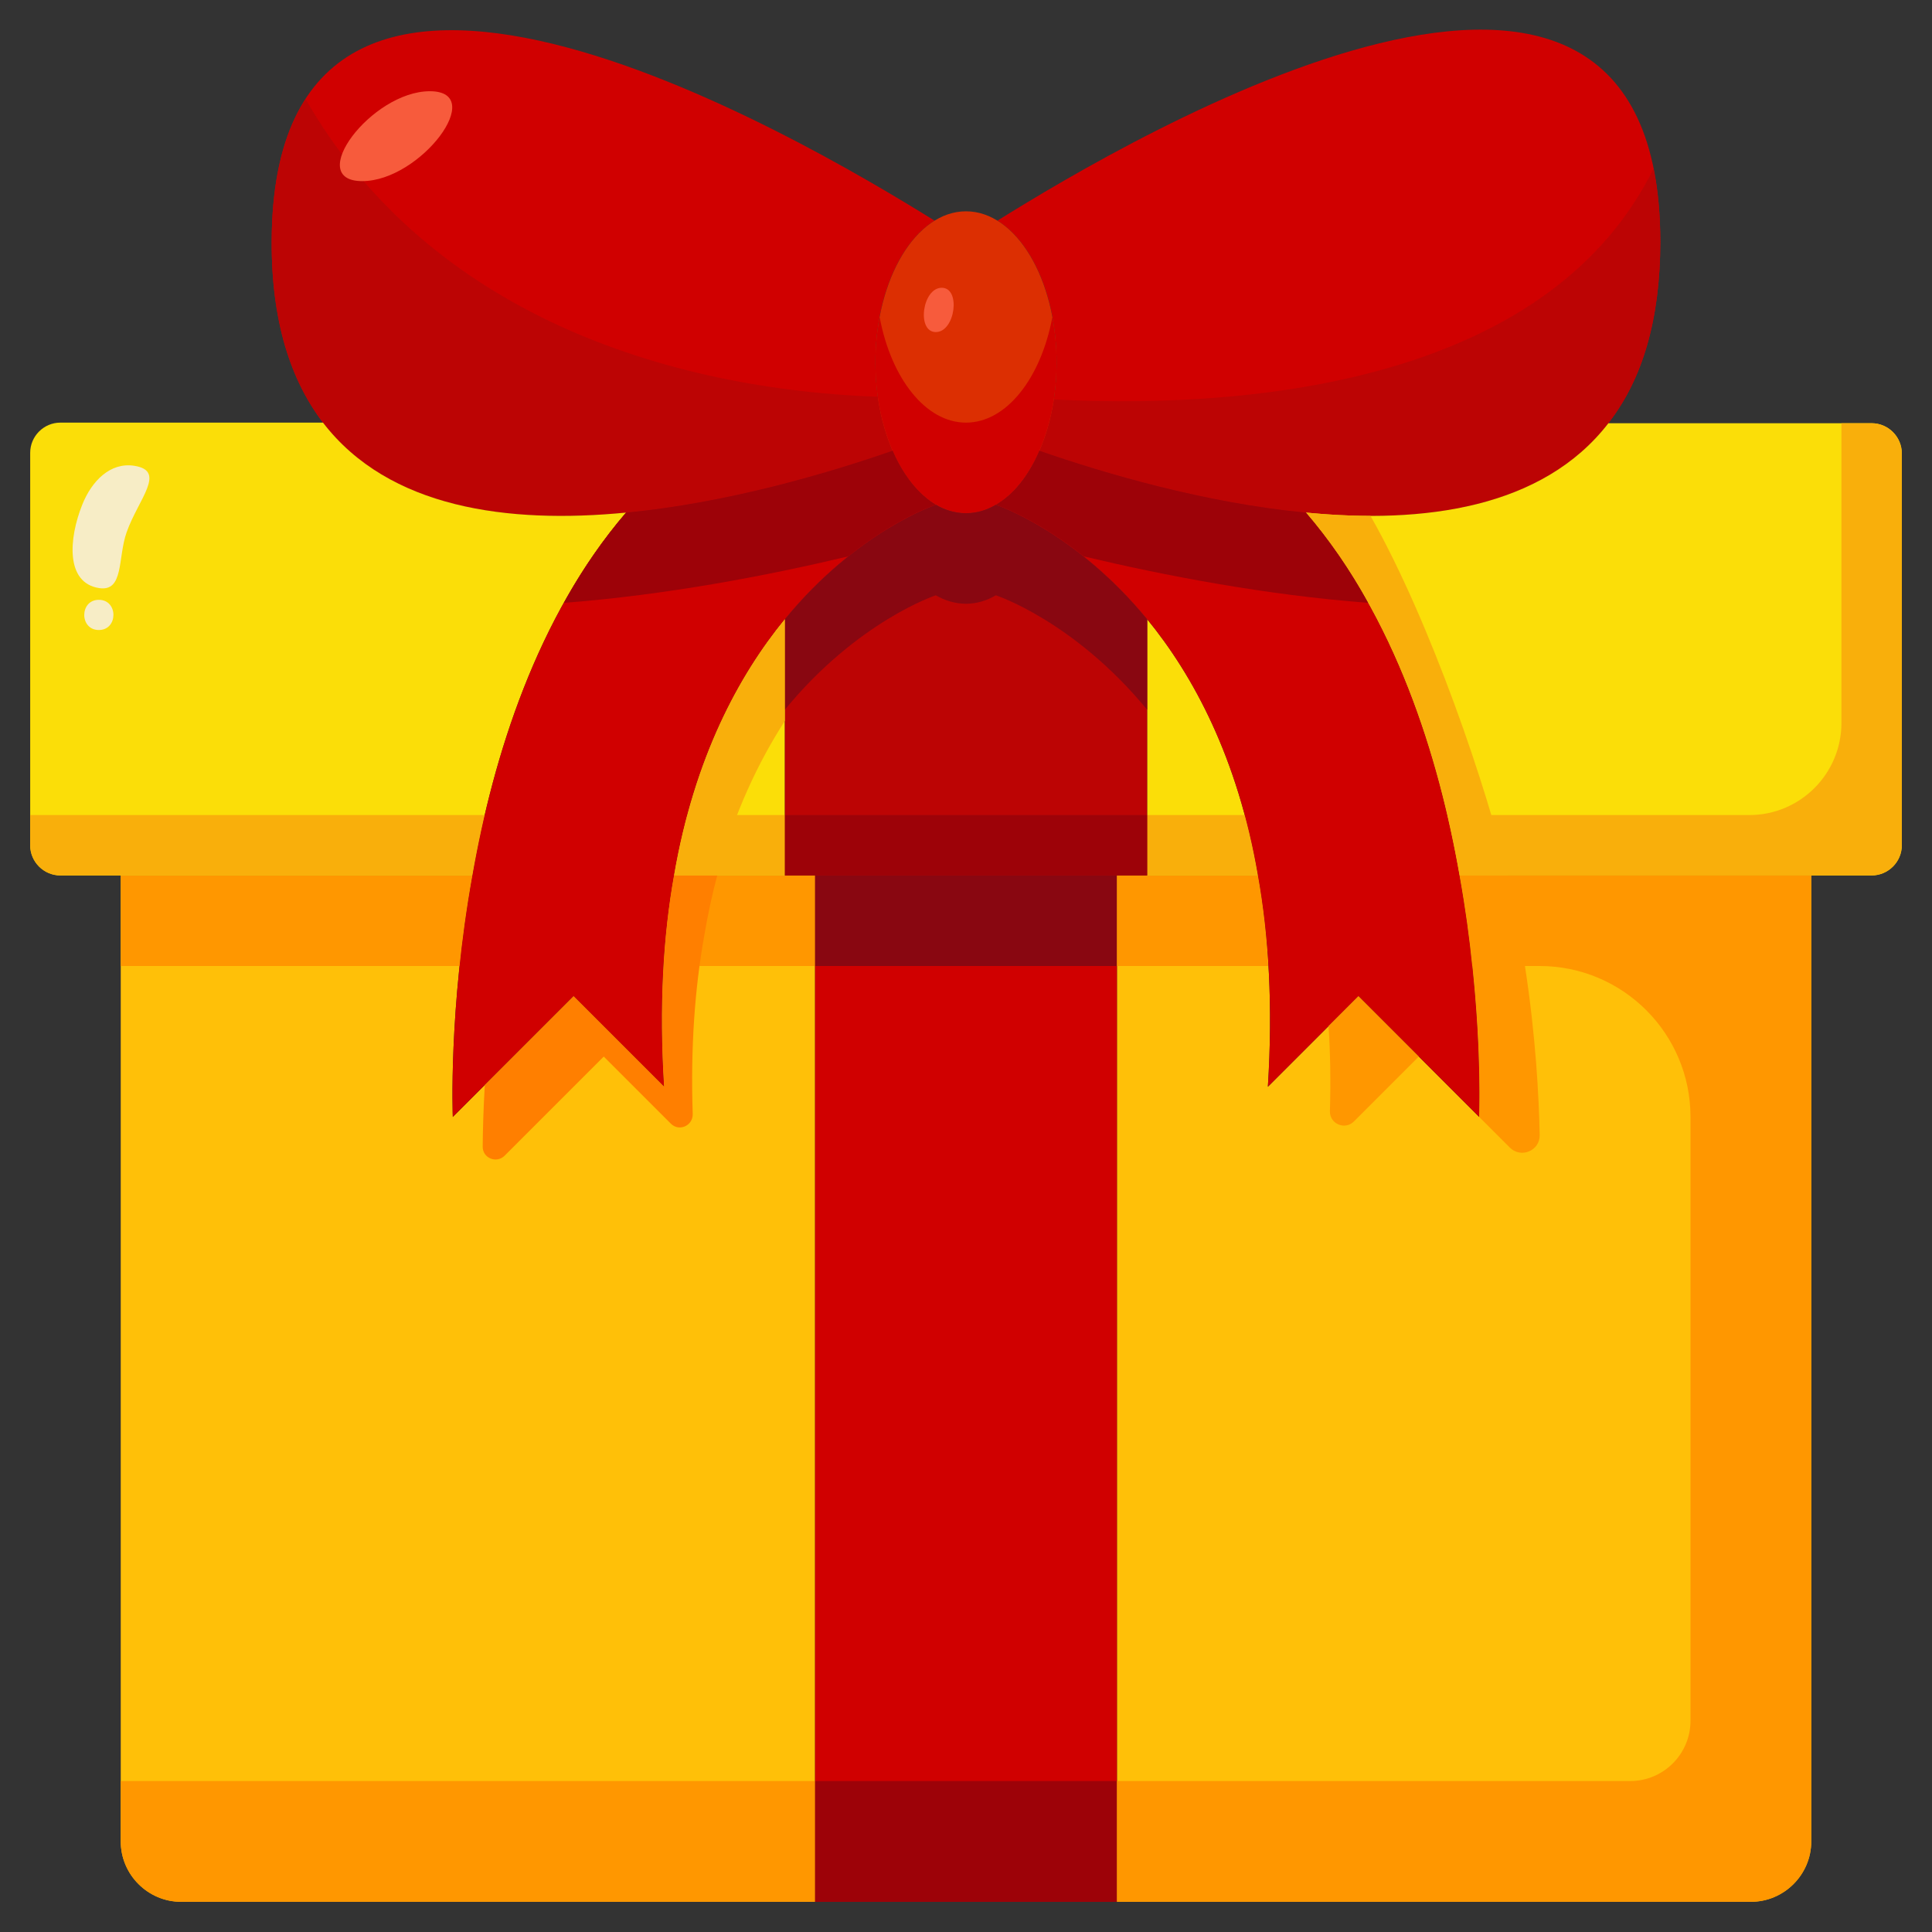
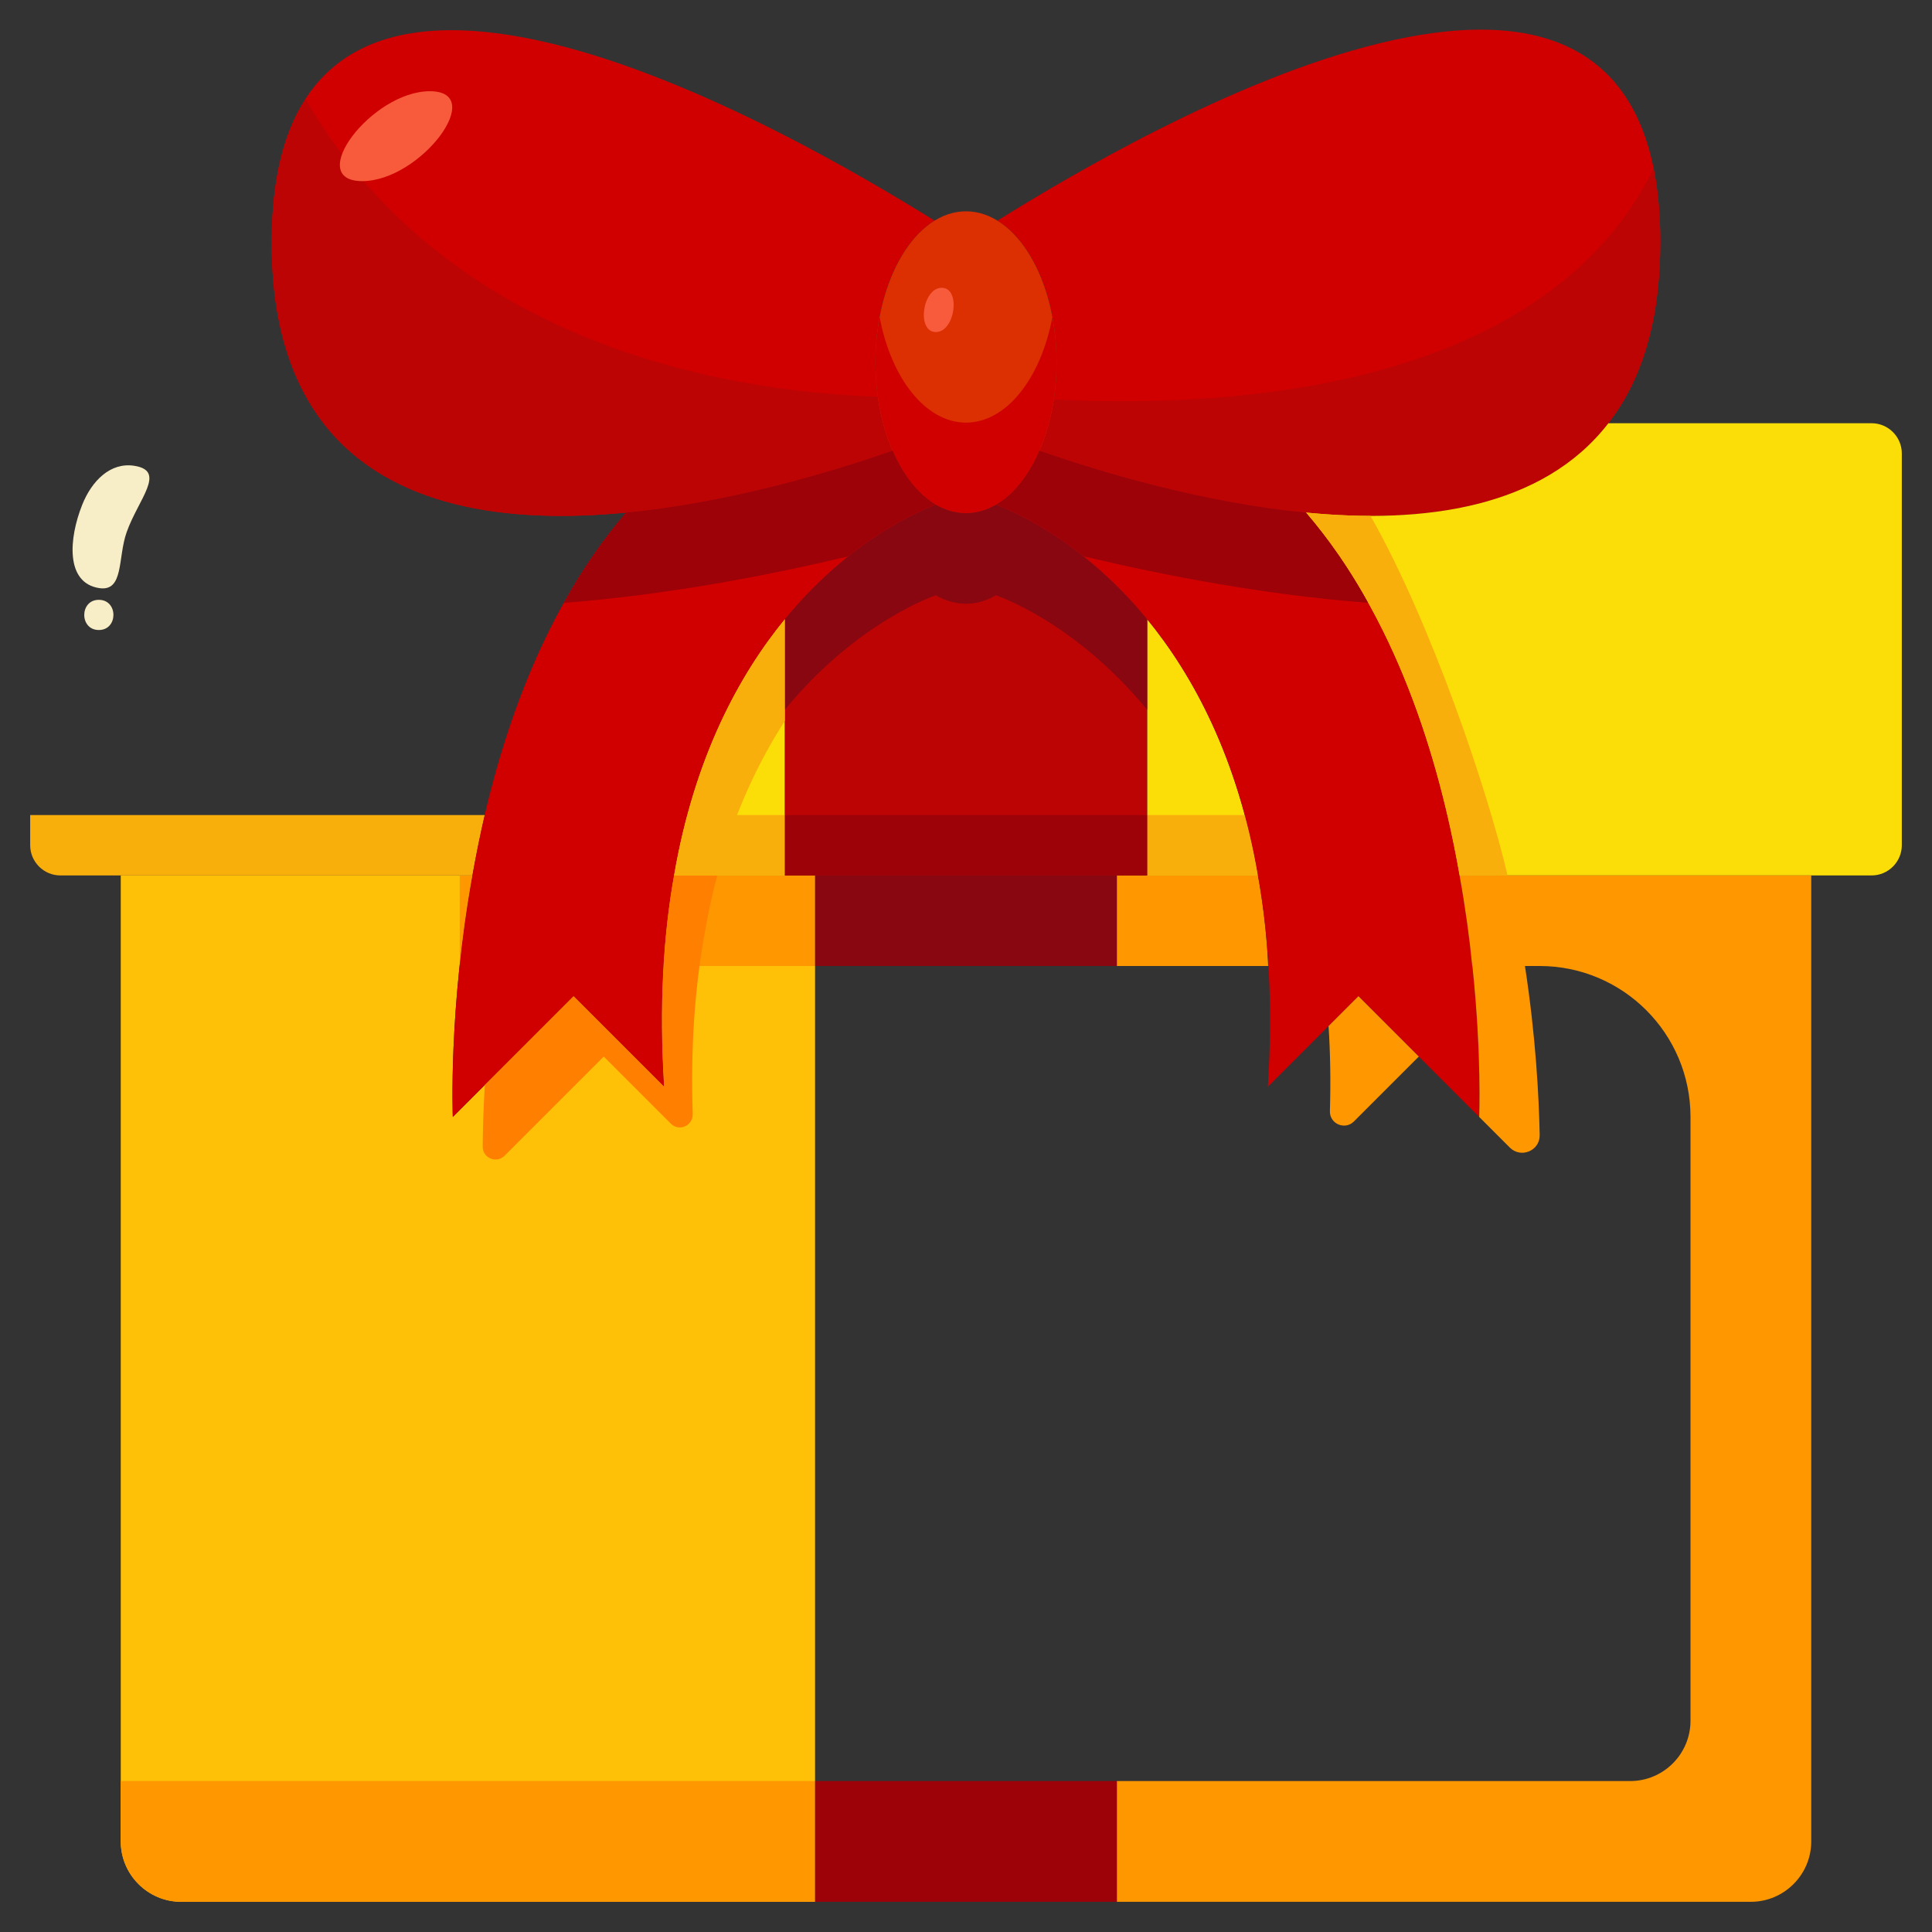
<svg xmlns="http://www.w3.org/2000/svg" id="Flat" enable-background="new 0 0 64 64" height="512" viewBox="0 0 64 64" width="512">
  <rect x="0" y="0" width="64" height="64" fill="#333333" stroke="none" />
  <g>
    <path d="m55 8c0 2.64-.62 4.57-1.67 5.95-.02.03-.03.05-.05.07-2.18 2.82-6.12 3.34-10.02 2.96-3.35-.32-6.67-1.3-8.83-2.05.36-.82.57-1.84.57-2.93 0-2.15-.81-3.98-1.96-4.69 4.49-2.8 21.95-13.1 21.96.69z" fill="#d00000" />
    <path d="m34.899 13.233c-.094.619-.249 1.198-.469 1.697 2.16.75 5.48 1.73 8.83 2.05 3.9.38 7.84-.14 10.02-2.96.02-.02.03-.04.05-.07 1.05-1.38 1.67-3.31 1.67-5.95-.001-.909-.081-1.707-.225-2.415-3.321 6.742-12.487 8.021-19.876 7.648z" fill="#bc0404" />
    <path d="m9 8c.03-13.76 17.49-3.47 21.96-.69-1.15.71-1.96 2.54-1.96 4.69 0 1.09.21 2.11.57 2.93-2.16.75-5.48 1.73-8.83 2.05-3.91.38-7.86-.14-10.04-2.98-1.06-1.39-1.71-3.33-1.7-6z" fill="#d00000" />
    <path d="m10.123 3.281c-.705 1.092-1.118 2.623-1.123 4.719-.01 2.67.64 4.61 1.7 6 2.18 2.84 6.13 3.36 10.04 2.98 3.35-.32 6.67-1.3 8.83-2.05-.23-.523-.389-1.133-.481-1.785-7.653-.285-15.12-3.142-18.966-9.864z" fill="#bc0404" />
    <ellipse cx="32" cy="12" fill="#dc2f02" rx="3" ry="5" />
    <path d="m35 12c0 2.76-1.34 5-3 5s-3-2.24-3-5c0-.52.05-1.02.14-1.49.38 2.02 1.52 3.49 2.86 3.49s2.48-1.47 2.86-3.49c.09.47.14.97.14 1.49z" fill="#d00000" />
-     <path d="m38 29h3.6l.07-.01c.36 2.01.5 4.33.33 7.01l3-3 4 4s.15-3.56-.65-8h.01 11.64v32c0 1.1-.9 2-2 2h-21v-34z" fill="#ffc008" />
    <path d="m27 29v34h-21c-1.1 0-2-.9-2-2v-32h11.64.01c-.8 4.44-.65 8-.65 8l4-4 3 3c-.17-2.68-.03-5 .33-7.01l.07.01h3.6z" fill="#ffc008" />
-     <path d="m27 29h10v34h-10z" fill="#d00000" />
-     <path d="m15.65 29c-.19 1.06-.33 2.08-.42 3h-11.23v-3z" fill="#ff9700" />
+     <path d="m15.65 29c-.19 1.06-.33 2.08-.42 3v-3z" fill="#ff9700" />
    <path d="m27 29v3h-5.01c.05-1.08.17-2.08.34-3.01l.07.01z" fill="#ff9700" />
    <path d="m27 29h10v3h-10z" fill="#890711" />
    <path d="m42.01 32h-5.01v-3h4.6l.07-.01c.17.93.29 1.93.34 3.01z" fill="#ff9700" />
    <path d="m63 15.02v12.98c0 .55-.45 1-1 1h-2-11.64-.01c-.69-3.95-2.14-8.58-5.09-12.02 3.9.38 7.84-.14 10.02-2.96h8.72c.55 0 1 .45 1 1z" fill="#fbde08" />
    <path d="m41.67 28.99-.07.01h-3.6v-8.49c1.53 1.87 3 4.59 3.67 8.48z" fill="#fbde08" />
-     <path d="m63 15.02v12.98c0 .55-.45 1-1 1h-13.65c-.12-.65-.25-1.32-.41-2h10.006c1.687 0 3.054-1.367 3.054-3.054v-9.926h1c.55 0 1 .45 1 1z" fill="#f9af0b" />
    <path d="m41.67 28.99-.07.01h-3.6v-2h3.24c.17.63.31 1.29.43 1.99z" fill="#f9af0b" />
    <path d="m26 20.51v8.49h-3.6l-.07-.01c.67-3.89 2.14-6.61 3.67-8.48z" fill="#fbde08" />
-     <path d="m10.7 14c2.18 2.84 6.13 3.36 10.04 2.98-2.95 3.44-4.4 8.07-5.09 12.02h-.01-11.64-2c-.55 0-1-.45-1-1v-13c0-.55.45-1 1-1z" fill="#fbde08" />
    <path d="m27 59v4h-21c-1.1 0-2-.9-2-2v-2z" fill="#ff9700" />
    <path d="m27 59h10v4h-10z" fill="#9d0208" />
    <path d="m31 16.72c.31.18.65.28 1 .28s.68-.1.99-.28c0 0 2.59.85 5.01 3.79v8.49h-1-10-1v-8.49c2.41-2.94 5-3.79 5-3.79z" fill="#bc0404" />
    <path d="m26 27v2h-3.6l-.07-.01c.12-.7.26-1.36.43-1.99z" fill="#f9af0b" />
    <path d="m16.06 27c-.16.68-.29 1.35-.41 2h-13.65c-.55 0-1-.45-1-1v-1z" fill="#f9af0b" />
    <path d="m26 27h12v2h-12z" fill="#9d0208" />
    <path d="m38 20.51v3c-2.42-2.94-5.01-3.79-5.01-3.79-.31.18-.64.28-.99.28s-.69-.1-1-.28c0 0-2.59.85-5 3.79v-3c2.41-2.94 5-3.79 5-3.79.31.18.65.28 1 .28s.68-.1.99-.28c0 0 2.59.85 5.01 3.79z" fill="#890711" />
    <path d="m48.35 29c.8 4.44.65 8 .65 8l-4-4-3 3c.17-2.68.03-5-.33-7.01-.67-3.89-2.14-6.61-3.67-8.48-2.42-2.94-5.01-3.79-5.01-3.79.59-.34 1.09-.97 1.44-1.79 2.16.75 5.48 1.73 8.83 2.05 2.95 3.44 4.4 8.07 5.09 12.02z" fill="#d00000" />
    <path d="m44.055 36.809c.029-.994.013-1.935-.045-2.819l.99-.99 2 2-2.15 2.15c-.297.297-.807.079-.795-.341z" fill="#ff9700" />
    <path d="m48.35 29c.19 1.06.33 2.08.42 3h.005c.311 2.939.225 5 .225 5l1.015 1.015c.368.368.999.105.989-.416-.025-1.261-.129-3.27-.488-5.599h.484c2.761 0 5 2.239 5 5v20c0 1.105-.895 2-2 2h-17v4h21c1.1 0 2-.9 2-2v-32z" fill="#ff9700" />
    <path d="m49.94 29h-1.59c-.69-3.95-2.14-8.58-5.09-12.02.72.07 1.43.11 2.14.11 2.01 3.54 3.89 9.12 4.54 11.91z" fill="#f9af0b" />
    <path d="m45.32 19.97c-3.41-.26-6.78-.91-9.42-1.54-1.62-1.29-2.91-1.71-2.91-1.71.59-.34 1.09-.97 1.44-1.79 2.16.75 5.48 1.73 8.83 2.05.79.92 1.48 1.93 2.06 2.99z" fill="#9d0208" />
    <path d="m29.57 14.93c.35.81.85 1.44 1.43 1.79 0 0-2.59.85-5 3.79-1.53 1.87-3 4.59-3.67 8.48-.36 2.01-.5 4.33-.33 7.01l-3-3-4 4s-.15-3.56.65-8c.69-3.95 2.14-8.58 5.09-12.02 3.35-.32 6.67-1.3 8.83-2.05z" fill="#d00000" />
    <path d="m23.33 30.99c-.31 1.73-.457 3.689-.383 5.909.013.389-.448.599-.723.325l-2.224-2.224-3.283 3.283c-.269.269-.73.083-.727-.298.004-.518.021-1.214.07-2.045l2.94-2.94 3 3c-.17-2.68-.03-5 .33-7.01l.07.01h1.36c-.17.63-.31 1.29-.43 1.99z" fill="#ff7f00" />
    <path d="m26 20.51v3.37c-.87 1.35-1.68 3.04-2.24 5.12h-1.36l-.07-.01c.67-3.89 2.14-6.61 3.67-8.48z" fill="#f9af0b" />
    <path d="m31 16.72s-1.29.42-2.9 1.71c-2.64.63-6.01 1.28-9.42 1.54.58-1.06 1.27-2.07 2.06-2.99 3.35-.32 6.67-1.3 8.83-2.05.35.81.85 1.44 1.43 1.79z" fill="#9d0208" />
    <path d="m31.196 9.533c-.644 0-.841 1.467-.196 1.467.643 0 .84-1.467.196-1.467z" fill="#f75b3c" />
    <path d="m4.448 15.43c-.791-.124-1.408.498-1.724 1.29-.446 1.118-.56 2.586.558 2.761.83.13.613-1.003.913-1.85.389-1.101 1.332-2.033.253-2.201z" fill="#f7edc6" />
    <path d="m14.239 3.022c-1.93 0-4.173 2.978-2.239 2.978 1.93 0 4.173-2.978 2.239-2.978z" fill="#f75b3c" />
    <path d="m3.274 19.87c-.643 0-.645 1 0 1 .644 0 .645-1 0-1z" fill="#f7edc6" />
  </g>
</svg>